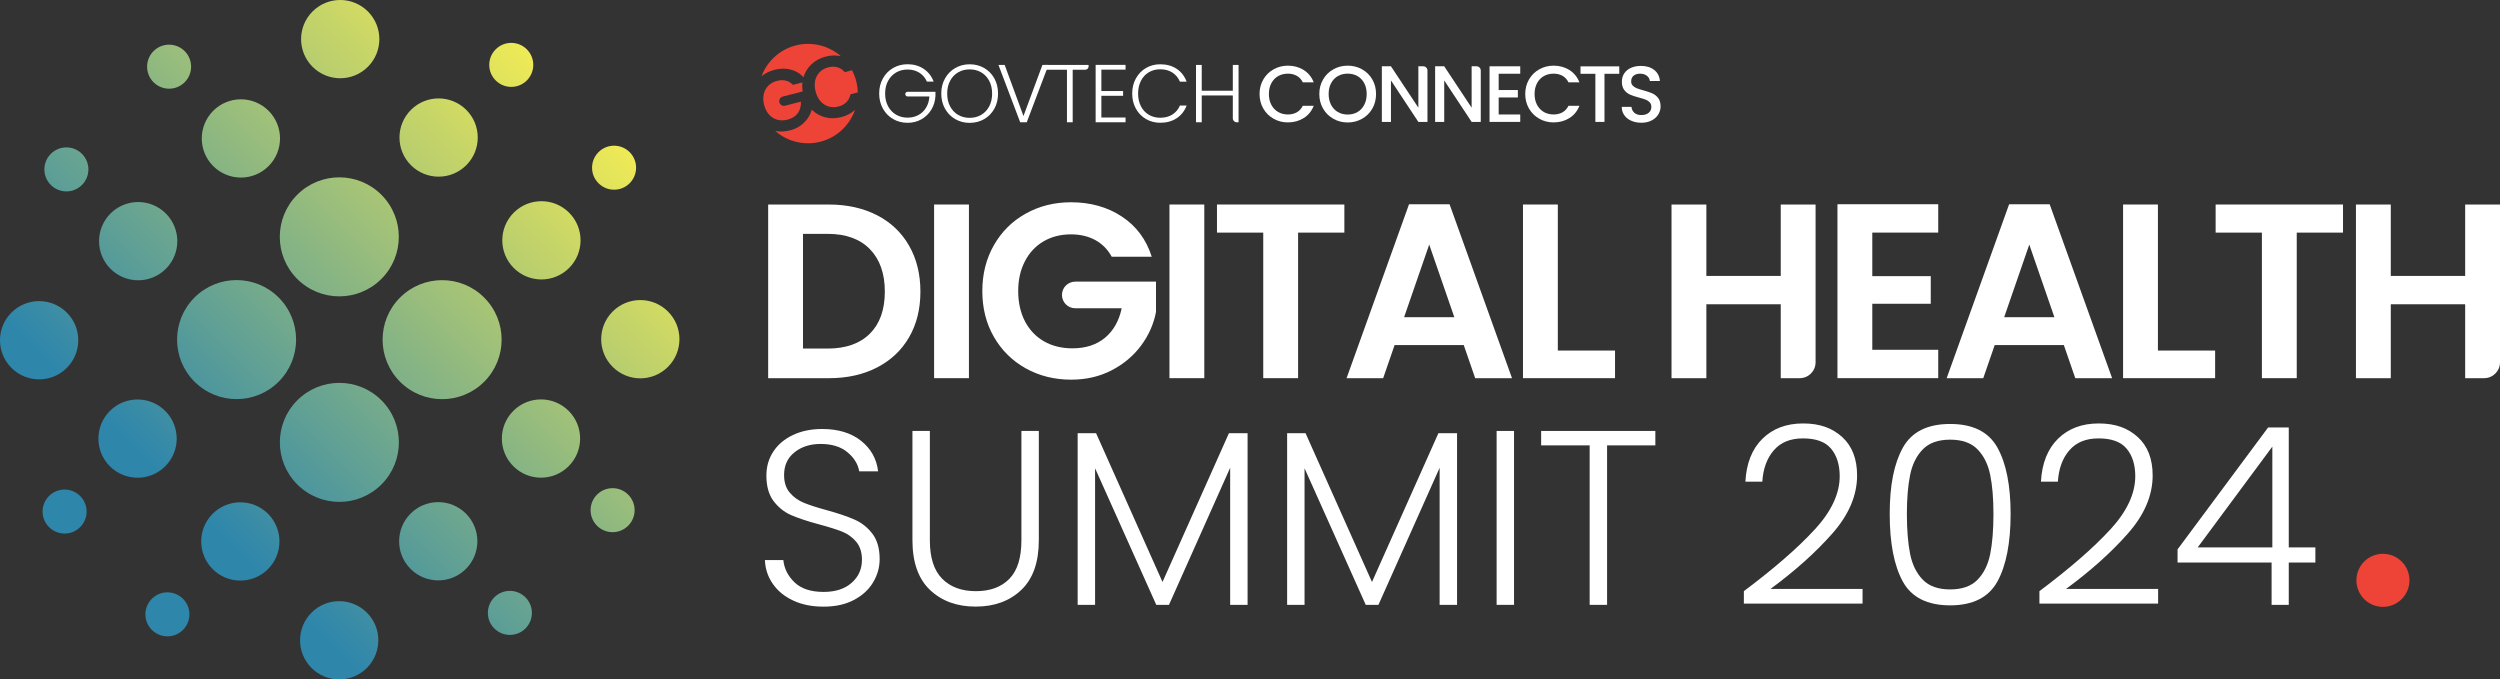
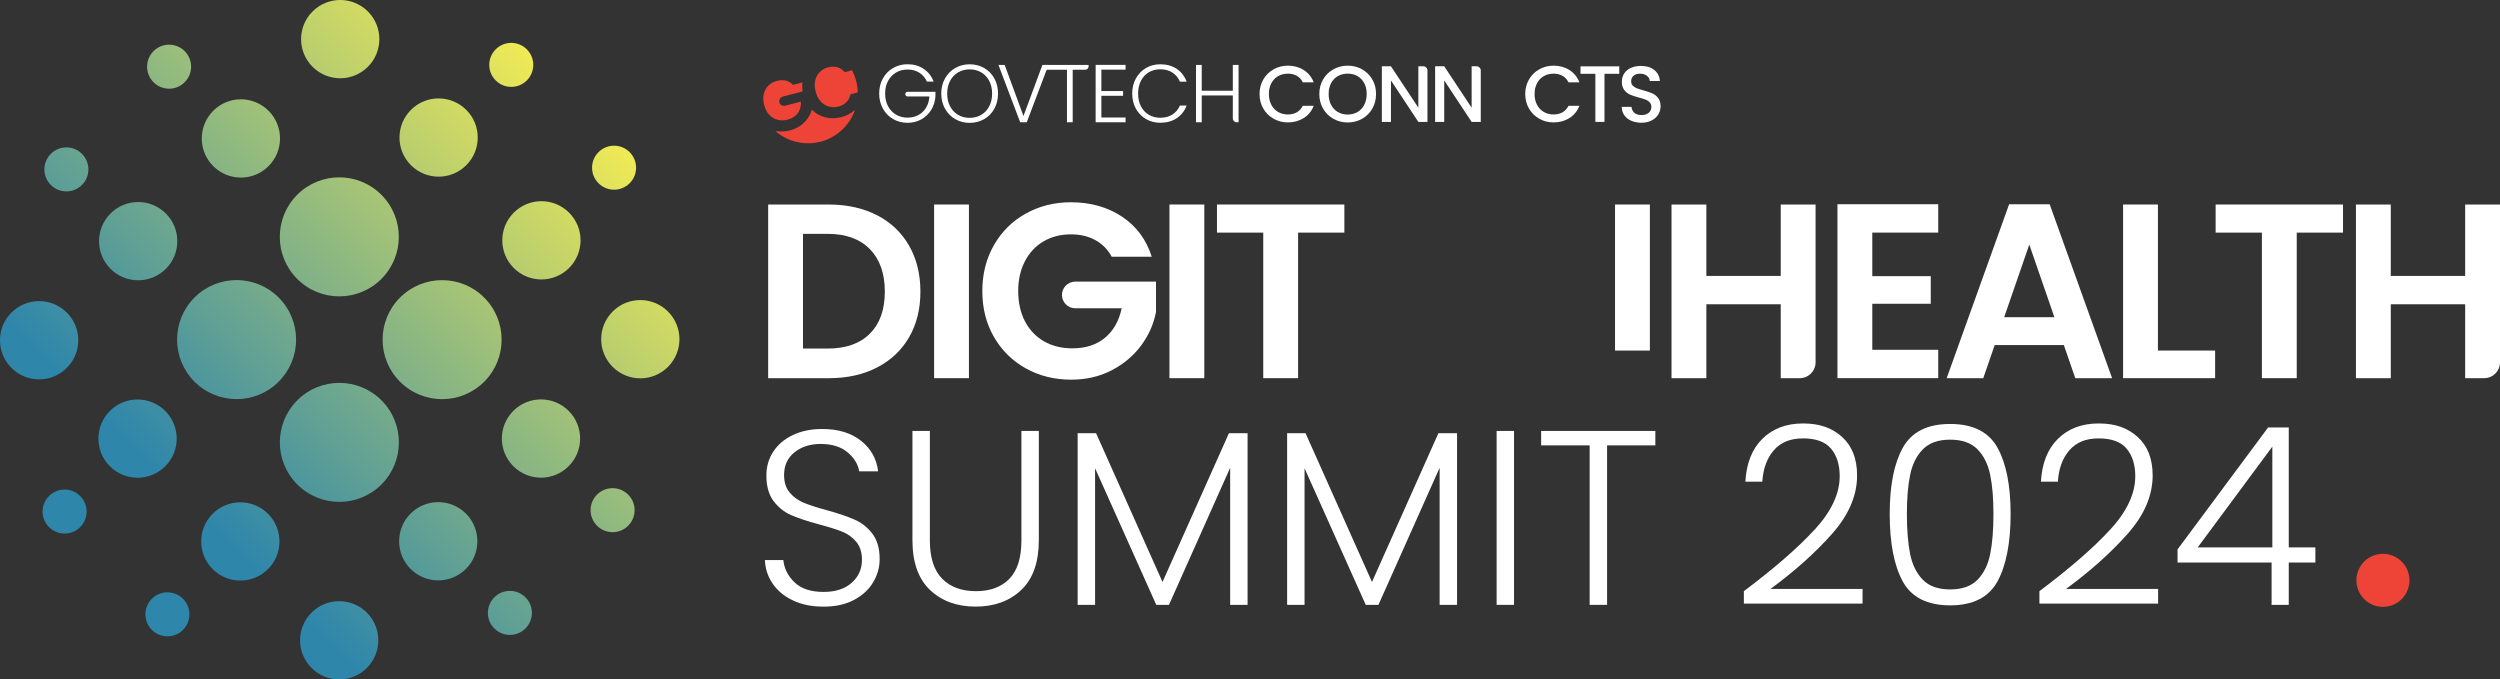
<svg xmlns="http://www.w3.org/2000/svg" id="Layer_2" viewBox="0 0 1103.74 299.97">
  <rect x="0" y="0" width="1103.74" height="299.97" fill="#333333" stroke="none" />
  <defs>
    <style>.cls-1{fill:#ee4438;}.cls-2{fill:url(#linear-gradient);}.cls-3{fill:#fff;}</style>
    <linearGradient id="linear-gradient" x1="44.42" y1="255.49" x2="255.36" y2="44.54" gradientUnits="userSpaceOnUse">
      <stop offset=".17" stop-color="#2e86ab" />
      <stop offset="1" stop-color="#efea56" />
    </linearGradient>
  </defs>
  <g id="Layer_1-2">
    <path class="cls-3" d="M387.19,95.01c6.11,3.15,10.84,7.63,14.17,13.46,3.33,5.82,5,12.58,5,20.27s-1.67,14.41-5,20.16c-3.33,5.75-8.06,10.2-14.17,13.35-6.12,3.15-13.2,4.72-21.25,4.72h-26.8v-76.67h26.8c8.05,0,15.14,1.58,21.25,4.72ZM384.06,147.3c4.39-4.39,6.59-10.58,6.59-18.56s-2.2-14.22-6.59-18.73-10.62-6.76-18.67-6.76h-10.87v50.64h10.87c8.05,0,14.28-2.2,18.67-6.59Z" />
    <path class="cls-3" d="M427.78,90.29v76.67h-15.38v-76.67h15.38Z" />
    <path class="cls-3" d="M490.83,113.36c-1.76-3.22-4.17-5.67-7.25-7.36-3.08-1.68-6.66-2.53-10.76-2.53-4.54,0-8.57,1.03-12.08,3.08-3.51,2.05-6.26,4.98-8.24,8.79-1.98,3.81-2.97,8.2-2.97,13.18s1.01,9.59,3.02,13.4c2.01,3.81,4.81,6.74,8.4,8.79,3.59,2.05,7.76,3.08,12.52,3.08,5.86,0,10.65-1.56,14.39-4.67,3.73-3.11,6.19-7.45,7.36-13.02h-20.49c-3.25,0-5.88-2.63-5.88-5.88h0c0-3.25,2.63-5.88,5.88-5.88h35.64v13.4c-1.03,5.35-3.22,10.29-6.59,14.83-3.37,4.54-7.71,8.18-13.02,10.93-5.31,2.75-11.26,4.12-17.85,4.12-7.4,0-14.08-1.67-20.05-5-5.97-3.33-10.65-7.96-14.06-13.89-3.41-5.93-5.11-12.67-5.11-20.21s1.7-14.3,5.11-20.27c3.41-5.97,8.09-10.62,14.06-13.95,5.97-3.33,12.61-5,19.94-5,8.64,0,16.15,2.11,22.52,6.32,6.37,4.21,10.76,10.12,13.18,17.74h-17.68Z" />
    <path class="cls-3" d="M531.69,90.29v76.67h-15.38v-76.67h15.38Z" />
    <path class="cls-3" d="M593.53,90.29v12.41h-20.43v64.26h-15.38v-64.26h-20.43v-12.41h56.24Z" />
-     <path class="cls-3" d="M646.25,152.35h-30.54l-5.05,14.61h-16.15l27.57-76.78h17.9l27.57,76.78h-16.26l-5.05-14.61ZM642.08,140.05l-11.09-32.07-11.09,32.07h22.19Z" />
-     <path class="cls-3" d="M687.77,154.77h25.26v12.19h-40.64v-76.67h15.38v64.48Z" />
+     <path class="cls-3" d="M687.77,154.77h25.26v12.19v-76.67h15.38v64.48Z" />
    <path class="cls-3" d="M801.57,90.29v69.67c0,3.87-3.13,7-7,7h-8.38v-32.62h-32.84v32.62h-15.38v-76.67h15.38v31.52h32.84v-31.52h15.38Z" />
    <path class="cls-3" d="M826.61,102.7v19.22h25.81v12.19h-25.81v20.32h29.11v12.52h-44.49v-76.78h44.49v12.52h-29.11Z" />
    <path class="cls-3" d="M911.19,152.35h-30.54l-5.05,14.61h-16.15l27.57-76.78h17.9l27.57,76.78h-16.26l-5.05-14.61ZM907.01,140.05l-11.09-32.07-11.09,32.07h22.19Z" />
    <path class="cls-3" d="M952.71,154.77h25.26v12.19h-40.64v-76.67h15.38v64.48Z" />
    <path class="cls-3" d="M1034.43,90.29v12.41h-20.43v64.26h-15.38v-64.26h-20.43v-12.41h56.24Z" />
    <path class="cls-3" d="M1103.74,90.29v69.67c0,3.87-3.13,7-7,7h-8.38v-32.62h-32.84v32.62h-15.38v-76.67h15.38v31.52h32.84v-31.52h15.38Z" />
    <path class="cls-3" d="M350.28,265.17c-3.84-1.76-6.87-4.21-9.06-7.36-2.2-3.15-3.37-6.66-3.51-10.54h8.13c.37,3.73,2.01,7.01,4.94,9.83,2.93,2.82,7.21,4.23,12.85,4.23,5.2,0,9.32-1.33,12.36-4.01,3.04-2.67,4.56-6.06,4.56-10.16,0-3.29-.84-5.95-2.53-7.96-1.68-2.01-3.77-3.52-6.26-4.5-2.49-.99-5.93-2.07-10.33-3.24-5.13-1.39-9.19-2.75-12.19-4.06-3-1.32-5.57-3.37-7.69-6.15-2.12-2.78-3.19-6.55-3.19-11.31,0-3.95,1.02-7.49,3.08-10.6,2.05-3.11,4.94-5.55,8.68-7.3,3.73-1.76,8.02-2.64,12.85-2.64,7.1,0,12.83,1.74,17.19,5.22,4.36,3.48,6.87,7.96,7.52,13.46h-8.35c-.51-3.15-2.23-5.95-5.16-8.4-2.93-2.45-6.88-3.68-11.86-3.68-4.61,0-8.46,1.23-11.53,3.68-3.08,2.46-4.61,5.8-4.61,10.05,0,3.22.84,5.82,2.53,7.8,1.68,1.98,3.79,3.48,6.32,4.5,2.53,1.03,5.95,2.12,10.27,3.29,4.98,1.39,9.01,2.76,12.08,4.12,3.08,1.36,5.67,3.42,7.8,6.21,2.12,2.78,3.19,6.52,3.19,11.2,0,3.59-.95,6.99-2.86,10.21-1.91,3.22-4.72,5.82-8.46,7.8-3.73,1.98-8.2,2.97-13.4,2.97s-9.5-.88-13.35-2.64Z" />
    <path class="cls-3" d="M410.53,190.26v48.33c0,7.62,1.81,13.25,5.44,16.92,3.62,3.66,8.58,5.49,14.88,5.49s11.22-1.81,14.77-5.44c3.55-3.62,5.33-9.28,5.33-16.97v-48.33h7.69v48.22c0,9.74-2.58,17.06-7.74,21.97-5.16,4.91-11.88,7.36-20.16,7.36s-14.99-2.45-20.16-7.36c-5.16-4.91-7.74-12.23-7.74-21.97v-48.22h7.69Z" />
    <path class="cls-3" d="M550.8,191.25v75.79h-7.69v-60.52l-27.02,60.52h-5.6l-27.02-60.3v60.3h-7.69v-75.79h8.13l29.33,65.69,29.33-65.69h8.24Z" />
    <path class="cls-3" d="M643.28,191.25v75.79h-7.69v-60.52l-27.02,60.52h-5.6l-27.02-60.3v60.3h-7.69v-75.79h8.13l29.33,65.69,29.33-65.69h8.24Z" />
    <path class="cls-3" d="M668.44,190.26v76.78h-7.69v-76.78h7.69Z" />
    <path class="cls-3" d="M730.83,190.26v6.37h-21.31v70.41h-7.69v-70.41h-21.42v-6.37h50.42Z" />
    <path class="cls-3" d="M801.18,233.81c7.36-8.02,11.04-15.87,11.04-23.56,0-5.05-1.26-9.1-3.79-12.14-2.53-3.04-6.65-4.56-12.36-4.56s-9.87,1.74-12.91,5.22c-3.04,3.48-4.74,8.11-5.11,13.89h-7.47c.44-8.13,2.95-14.44,7.52-18.95,4.58-4.5,10.56-6.76,17.96-6.76s12.85,2,17.25,5.99c4.39,3.99,6.59,9.65,6.59,16.97,0,8.86-3.68,17.45-11.04,25.76-7.36,8.31-16.42,16.42-27.19,24.33h40.64v6.48h-52.4v-5.49c13.47-10.11,23.89-19.17,31.25-27.19Z" />
    <path class="cls-3" d="M840.12,197.62c3.88-6.96,10.84-10.44,20.87-10.44s16.99,3.48,20.87,10.44c3.88,6.96,5.82,16.73,5.82,29.33s-1.94,22.74-5.82,29.77c-3.88,7.03-10.84,10.54-20.87,10.54s-17.08-3.51-20.92-10.54-5.77-16.95-5.77-29.77,1.94-22.37,5.82-29.33ZM878.67,209.7c-.95-4.69-2.82-8.46-5.6-11.31-2.78-2.86-6.81-4.28-12.08-4.28s-9.3,1.43-12.08,4.28c-2.78,2.86-4.65,6.63-5.6,11.31-.95,4.69-1.43,10.44-1.43,17.25s.48,12.91,1.43,17.63c.95,4.72,2.82,8.51,5.6,11.37,2.78,2.86,6.81,4.28,12.08,4.28s9.3-1.43,12.08-4.28c2.78-2.86,4.65-6.65,5.6-11.37.95-4.72,1.43-10.6,1.43-17.63s-.48-12.56-1.43-17.25Z" />
    <path class="cls-3" d="M931.67,233.81c7.36-8.02,11.04-15.87,11.04-23.56,0-5.05-1.26-9.1-3.79-12.14-2.53-3.04-6.65-4.56-12.36-4.56s-9.87,1.74-12.91,5.22c-3.04,3.48-4.74,8.11-5.11,13.89h-7.47c.44-8.13,2.95-14.44,7.52-18.95,4.58-4.5,10.56-6.76,17.96-6.76s12.85,2,17.25,5.99c4.39,3.99,6.59,9.65,6.59,16.97,0,8.86-3.68,17.45-11.04,25.76-7.36,8.31-16.42,16.42-27.19,24.33h40.64v6.48h-52.4v-5.49c13.47-10.11,23.89-19.17,31.25-27.19Z" />
    <path class="cls-3" d="M961.38,248.37v-5.82l39.98-53.82h9.12v52.94h11.75v6.7h-11.75v18.67h-7.58v-18.67h-41.52ZM1003.23,197.18l-32.95,44.49h32.95v-44.49Z" />
    <path class="cls-1" d="M365.68,29.72c-1.52.39-2.79,1.1-3.79,2.12-1,1.02-1.67,2.26-1.99,3.73-.33,1.47-.26,3.08.19,4.83.45,1.72,1.17,3.16,2.17,4.3,1,1.14,2.19,1.91,3.56,2.32,1.37.4,2.82.41,4.34.02,1.42-.37,2.6-1.01,3.52-1.93.92-.92,1.52-2.08,1.8-3.48l3.23-.84c-.09-3.53-1-6.85-2.56-9.77l-3.2.83c-.92-1.09-2.01-1.81-3.26-2.16-1.25-.34-2.59-.33-4.01.04Z" />
-     <path class="cls-1" d="M341.83,30.85c2.95-.76,5.69-.71,8.24.17,1.83.63,3.39,1.66,4.68,3.07.65-2.19,1.79-4.07,3.42-5.64,1.72-1.66,3.82-2.81,6.32-3.46,2.36-.61,4.61-.66,6.74-.18-3.96-3.48-9.19-5.54-14.87-5.44-9.28.17-17.11,6.09-20.16,14.3,1.59-1.32,3.47-2.26,5.63-2.82Z" />
    <path class="cls-1" d="M345.58,42.64l8.81-2.28c-.23-1.36-.27-2.68-.12-3.97l-4.17,1.08c-.88-.94-1.93-1.57-3.12-1.87-1.2-.3-2.5-.27-3.9.09-1.55.4-2.83,1.11-3.85,2.12-1.02,1.01-1.7,2.25-2.03,3.73-.34,1.47-.29,3.06.15,4.76.45,1.75,1.19,3.18,2.21,4.31,1.02,1.12,2.24,1.87,3.64,2.26,1.41.38,2.92.36,4.54-.06,2-.52,3.5-1.47,4.5-2.86,1-1.39,1.45-3.09,1.36-5.09l-6.99,1.81c-1.11.29-2.24-.38-2.52-1.49h0c-.29-1.11.38-2.24,1.49-2.52Z" />
    <path class="cls-1" d="M371.41,51.71c-2.5.65-4.9.66-7.21.05-2.21-.59-4.14-1.7-5.78-3.31-.12.42-.27.84-.44,1.26-.75,1.85-1.91,3.47-3.48,4.88-1.57,1.41-3.48,2.4-5.73,2.98-2.24.58-4.39.66-6.48.25,3.96,3.48,9.19,5.54,14.87,5.44,9.45-.18,17.39-6.3,20.32-14.73-1.65,1.49-3.67,2.56-6.09,3.19Z" />
    <path class="cls-3" d="M409.24,36.06c-.72-1.67-1.83-2.97-3.31-3.93-1.48-.95-3.23-1.43-5.23-1.43-1.88,0-3.57.43-5.07,1.3-1.5.87-2.68,2.11-3.55,3.71-.87,1.61-1.3,3.47-1.3,5.59s.43,3.99,1.3,5.61c.87,1.62,2.05,2.86,3.55,3.73,1.5.87,3.19,1.3,5.07,1.3,1.76,0,3.35-.38,4.76-1.14,1.41-.76,2.55-1.85,3.4-3.26.86-1.41,1.35-3.06,1.47-4.94h-9.59c-.58,0-1.06-.47-1.06-1.06h0c0-.56.45-1.01,1.01-1.01h12.31v1.85c-.12,2.22-.72,4.23-1.81,6.03-1.09,1.8-2.54,3.22-4.36,4.25-1.82,1.04-3.87,1.56-6.14,1.56s-4.47-.55-6.37-1.65c-1.91-1.1-3.41-2.63-4.51-4.6-1.1-1.97-1.65-4.19-1.65-6.68s.55-4.71,1.65-6.68c1.1-1.97,2.6-3.5,4.51-4.6,1.91-1.1,4.03-1.65,6.37-1.65,2.7,0,5.07.68,7.1,2.03,2.03,1.35,3.5,3.23,4.42,5.65h-2.97Z" />
    <path class="cls-3" d="M421.73,52.59c-1.91-1.1-3.41-2.63-4.51-4.6-1.1-1.97-1.65-4.19-1.65-6.68s.55-4.71,1.65-6.68c1.1-1.97,2.6-3.5,4.51-4.6,1.91-1.1,4.03-1.65,6.37-1.65s4.5.55,6.41,1.65c1.91,1.1,3.4,2.63,4.49,4.6,1.09,1.97,1.63,4.19,1.63,6.68s-.54,4.71-1.63,6.68c-1.09,1.97-2.58,3.5-4.49,4.6-1.91,1.1-4.04,1.65-6.41,1.65s-4.47-.55-6.37-1.65ZM433.17,50.73c1.5-.87,2.68-2.12,3.55-3.75.87-1.63,1.3-3.52,1.3-5.67s-.43-4.03-1.3-5.65c-.87-1.62-2.05-2.86-3.55-3.73-1.5-.87-3.19-1.3-5.07-1.3s-3.57.43-5.07,1.3c-1.5.87-2.68,2.11-3.55,3.73-.87,1.62-1.3,3.5-1.3,5.65s.43,4.04,1.3,5.67c.87,1.63,2.05,2.88,3.55,3.75,1.5.87,3.19,1.3,5.07,1.3s3.57-.43,5.07-1.3Z" />
    <path class="cls-3" d="M462.9,28.68l-9.59,25.3h-2.9l-9.59-25.3h2.75l8.29,22.55,8.36-22.55h2.68Z" />
    <path class="cls-3" d="M480.61,28.68v.64c0,.81-.65,1.46-1.46,1.46h-5.56v23.2h-2.53v-23.2h-10.04v-2.1h19.6Z" />
    <path class="cls-3" d="M486.25,30.74v9.45h9.59v2.1h-9.59v9.59h10.68v2.1h-13.21v-25.34h13.21v2.1h-10.68Z" />
    <path class="cls-3" d="M501.49,34.63c1.09-1.97,2.57-3.5,4.45-4.6,1.88-1.1,3.98-1.65,6.3-1.65,2.82,0,5.24.67,7.26,2.01,2.02,1.34,3.48,3.23,4.4,5.67h-2.97c-.72-1.71-1.83-3.05-3.31-4.02-1.48-.96-3.28-1.45-5.38-1.45-1.86,0-3.53.43-5.01,1.3-1.48.87-2.65,2.12-3.49,3.75-.85,1.63-1.27,3.52-1.27,5.67s.42,4.03,1.27,5.65c.84,1.62,2.01,2.86,3.49,3.73,1.48.87,3.15,1.3,5.01,1.3,2.1,0,3.89-.48,5.38-1.43,1.48-.95,2.59-2.27,3.31-3.96h2.97c-.92,2.41-2.39,4.28-4.42,5.61-2.03,1.33-4.44,1.99-7.24,1.99-2.32,0-4.42-.55-6.3-1.65-1.88-1.1-3.37-2.62-4.45-4.58-1.09-1.95-1.63-4.18-1.63-6.66s.54-4.71,1.63-6.68Z" />
    <path class="cls-3" d="M546.82,28.68v25.3h-.8c-.96,0-1.74-.78-1.74-1.74v-10.1h-13.72v11.84h-2.53v-25.3h2.53v11.37h13.72v-11.37h2.53Z" />
    <path class="cls-3" d="M557.76,35.05c1.12-1.91,2.63-3.39,4.55-4.46,1.92-1.07,4.02-1.6,6.3-1.6,2.61,0,4.93.64,6.97,1.92,2.03,1.28,3.51,3.1,4.43,5.45h-4.83c-.63-1.29-1.52-2.26-2.65-2.89-1.13-.63-2.43-.95-3.92-.95-1.62,0-3.07.36-4.34,1.09-1.27.73-2.26,1.78-2.98,3.14-.72,1.36-1.08,2.95-1.08,4.76s.36,3.4,1.08,4.76c.72,1.36,1.71,2.42,2.98,3.16,1.27.74,2.72,1.11,4.34,1.11,1.48,0,2.79-.32,3.92-.95,1.13-.64,2.01-1.6,2.65-2.89h4.83c-.92,2.35-2.39,4.16-4.43,5.43-2.03,1.27-4.36,1.91-6.97,1.91-2.31,0-4.41-.53-6.31-1.61-1.91-1.07-3.42-2.56-4.53-4.46-1.12-1.91-1.68-4.06-1.68-6.46s.56-4.55,1.68-6.46Z" />
    <path class="cls-3" d="M588.7,52.46c-1.92-1.07-3.43-2.56-4.55-4.48-1.12-1.92-1.68-4.07-1.68-6.47s.56-4.55,1.68-6.46c1.12-1.91,2.63-3.39,4.55-4.46,1.92-1.07,4.02-1.6,6.3-1.6s4.42.53,6.33,1.6c1.92,1.07,3.43,2.56,4.53,4.46,1.11,1.9,1.66,4.06,1.66,6.46s-.55,4.56-1.66,6.47c-1.11,1.92-2.62,3.41-4.53,4.48-1.92,1.07-4.03,1.61-6.33,1.61s-4.38-.53-6.3-1.61ZM599.33,49.46c1.27-.74,2.26-1.8,2.98-3.18.72-1.38,1.08-2.97,1.08-4.78s-.36-3.4-1.08-4.76c-.72-1.36-1.71-2.41-2.98-3.14-1.27-.73-2.72-1.09-4.34-1.09s-3.07.36-4.34,1.09c-1.27.73-2.26,1.78-2.98,3.14-.72,1.36-1.08,2.95-1.08,4.76s.36,3.4,1.08,4.78c.72,1.38,1.71,2.43,2.98,3.18,1.27.74,2.72,1.11,4.34,1.11s3.07-.37,4.34-1.11Z" />
    <path class="cls-3" d="M630.22,53.82h-4.02l-12.1-18.31v18.31h-4.02v-24.55h4.02l12.1,18.27v-18.27h2.17c1.02,0,1.85.83,1.85,1.85v22.7Z" />
    <path class="cls-3" d="M653.74,53.82h-4.02l-12.1-18.31v18.31h-4.02v-24.55h4.02l12.1,18.27v-18.27h2.18c1.02,0,1.85.83,1.85,1.85v22.71Z" />
-     <path class="cls-3" d="M661.66,32.55v7.2h8.47v3.28h-8.47v7.51h9.52v3.28h-13.55v-24.55h13.55v3.28h-9.52Z" />
    <path class="cls-3" d="M675.06,35.05c1.12-1.91,2.63-3.39,4.55-4.46,1.92-1.07,4.02-1.6,6.3-1.6,2.61,0,4.93.64,6.97,1.92,2.03,1.28,3.51,3.1,4.43,5.45h-4.83c-.63-1.29-1.52-2.26-2.65-2.89-1.13-.63-2.43-.95-3.92-.95-1.62,0-3.07.36-4.34,1.09-1.27.73-2.26,1.78-2.98,3.14-.72,1.36-1.08,2.95-1.08,4.76s.36,3.4,1.08,4.76c.72,1.36,1.71,2.42,2.98,3.16,1.27.74,2.72,1.11,4.34,1.11,1.48,0,2.79-.32,3.92-.95,1.13-.64,2.01-1.6,2.65-2.89h4.83c-.92,2.35-2.39,4.16-4.43,5.43-2.03,1.27-4.36,1.91-6.97,1.91-2.31,0-4.41-.53-6.31-1.61-1.91-1.07-3.42-2.56-4.53-4.46-1.12-1.91-1.68-4.06-1.68-6.46s.56-4.55,1.68-6.46Z" />
    <path class="cls-3" d="M714.9,29.3v3.28h-6.53v21.24h-4.02v-21.24h-6.56v-3.28h17.11Z" />
    <path class="cls-3" d="M720.22,53.32c-1.32-.58-2.35-1.39-3.1-2.45-.75-1.06-1.13-2.29-1.13-3.7h4.3c.09,1.06.51,1.93,1.25,2.61.74.68,1.78,1.02,3.12,1.02s2.47-.34,3.25-1.01c.78-.67,1.16-1.53,1.16-2.59,0-.82-.24-1.49-.72-2.01-.48-.52-1.08-.92-1.8-1.2-.72-.28-1.71-.59-2.98-.92-1.6-.42-2.9-.85-3.9-1.29-1-.44-1.85-1.11-2.56-2.03-.71-.92-1.06-2.14-1.06-3.67,0-1.41.35-2.65,1.06-3.7s1.69-1.87,2.96-2.43c1.27-.56,2.74-.85,4.41-.85,2.38,0,4.32.59,5.84,1.78,1.52,1.19,2.36,2.82,2.52,4.89h-4.44c-.07-.89-.49-1.66-1.27-2.29-.78-.63-1.8-.95-3.07-.95-1.15,0-2.09.29-2.82.88-.73.59-1.09,1.43-1.09,2.54,0,.75.23,1.37.69,1.85.46.48,1.04.86,1.75,1.15.71.28,1.67.59,2.89.92,1.62.45,2.95.89,3.97,1.34,1.02.45,1.89,1.13,2.61,2.06.72.93,1.08,2.17,1.08,3.72,0,1.25-.34,2.42-1.01,3.53-.67,1.11-1.65,1.99-2.93,2.66-1.28.67-2.79,1.01-4.53,1.01-1.65,0-3.13-.29-4.44-.86Z" />
    <path class="cls-2" d="M123.03,131.35c10.26,10.26,10.26,26.9,0,37.16-10.26,10.26-26.9,10.26-37.16,0-10.26-10.26-10.26-26.9,0-37.16,10.26-10.26,26.9-10.26,37.16,0ZM131.22,85.99c-10.26,10.26-10.26,26.9,0,37.16s26.9,10.26,37.16,0c10.26-10.26,10.26-26.9,0-37.16-10.26-10.26-26.9-10.26-37.16,0ZM131.22,85.99c-10.26,10.26-10.26,26.9,0,37.16s26.9,10.26,37.16,0c10.26-10.26,10.26-26.9,0-37.16-10.26-10.26-26.9-10.26-37.16,0ZM131.25,176.73c-10.26,10.26-10.26,26.9,0,37.16,10.26,10.26,26.9,10.26,37.16,0,10.26-10.26,10.26-26.9,0-37.16-10.26-10.26-26.9-10.26-37.16,0ZM176.61,131.38c-10.26,10.26-10.26,26.9,0,37.16s26.9,10.26,37.16,0c10.26-10.26,10.26-26.9,0-37.16-10.26-10.26-26.9-10.26-37.16,0ZM93.89,226.82c-6.75,6.75-6.75,17.69,0,24.44s17.69,6.75,24.43,0,6.75-17.69,0-24.43c-6.75-6.75-17.69-6.75-24.43,0ZM137.54,270.47c-6.75,6.75-6.75,17.69,0,24.43s17.69,6.75,24.43,0,6.75-17.69,0-24.43-17.69-6.75-24.43,0ZM48.51,181.43c-6.75,6.75-6.75,17.69,0,24.43s17.69,6.75,24.44,0,6.75-17.69,0-24.43c-6.75-6.75-17.69-6.75-24.43,0ZM226.82,93.89c-6.75,6.75-6.75,17.69,0,24.43s17.69,6.75,24.43,0c6.75-6.75,6.75-17.69,0-24.43-6.75-6.75-17.69-6.75-24.43,0ZM181.43,48.51c-6.75,6.75-6.75,17.69,0,24.43s17.69,6.75,24.43,0c6.75-6.75,6.75-17.69,0-24.43s-17.69-6.75-24.43,0ZM137.99,5.06c-6.75,6.75-6.75,17.69,0,24.43s17.69,6.75,24.43,0c6.75-6.75,6.75-17.69,0-24.43-6.75-6.75-17.69-6.75-24.43,0ZM5.06,137.99c-6.75,6.75-6.75,17.69,0,24.44s17.69,6.75,24.43,0c6.75-6.75,6.75-17.69,0-24.43s-17.69-6.75-24.43,0ZM73.22,94.26c-6.75-6.75-17.69-6.75-24.43,0s-6.75,17.69,0,24.43,17.69,6.75,24.43,0c6.75-6.75,6.75-17.69,0-24.43ZM118.57,48.91c-6.75-6.75-17.69-6.75-24.43,0s-6.75,17.69,0,24.43,17.69,6.75,24.43,0c6.75-6.75,6.75-17.69,0-24.43ZM205.7,226.75c-6.75-6.75-17.69-6.75-24.43,0s-6.75,17.69,0,24.43,17.69,6.75,24.43,0,6.75-17.69,0-24.43ZM251.06,181.4c-6.75-6.75-17.69-6.75-24.43,0-6.75,6.75-6.75,17.69,0,24.43,6.75,6.75,17.69,6.75,24.43,0,6.75-6.75,6.75-17.69,0-24.43ZM294.91,137.54c-6.75-6.75-17.69-6.75-24.43,0-6.75,6.75-6.75,17.69,0,24.43,6.75,6.75,17.69,6.75,24.43,0,6.75-6.75,6.75-17.69,0-24.43ZM22.44,67.92c-3.8,3.8-3.8,9.95,0,13.74s9.95,3.8,13.74,0c3.8-3.8,3.8-9.95,0-13.74-3.8-3.8-9.95-3.8-13.74,0ZM67.79,22.57c-3.8,3.8-3.8,9.95,0,13.74,3.8,3.8,9.95,3.8,13.74,0s3.8-9.95,0-13.74-9.95-3.8-13.74,0ZM218.24,263.72c-3.8,3.8-3.8,9.95,0,13.74,3.8,3.8,9.95,3.8,13.74,0,3.8-3.8,3.8-9.95,0-13.74-3.8-3.8-9.95-3.8-13.74,0ZM263.59,218.37c-3.8,3.8-3.8,9.95,0,13.74s9.95,3.8,13.74,0c3.8-3.8,3.8-9.95,0-13.74s-9.95-3.8-13.74,0ZM218.85,21.78c-3.8,3.8-3.8,9.95,0,13.74s9.95,3.8,13.74,0c3.8-3.8,3.8-9.95,0-13.74-3.8-3.8-9.95-3.8-13.74,0ZM264.24,67.17c-3.8,3.8-3.8,9.95,0,13.74s9.95,3.8,13.74,0c3.8-3.8,3.8-9.95,0-13.74s-9.95-3.8-13.74,0ZM21.65,218.98c-3.8,3.8-3.8,9.95,0,13.74s9.95,3.8,13.74,0c3.8-3.8,3.8-9.95,0-13.74s-9.95-3.8-13.74,0ZM67.04,264.36c-3.8,3.8-3.8,9.95,0,13.74s9.95,3.8,13.74,0c3.8-3.8,3.8-9.95,0-13.74s-9.95-3.8-13.74,0Z" />
    <circle class="cls-1" cx="1052.06" cy="256.24" r="11.71" transform="translate(-21.49 397.58) rotate(-21.19)" />
  </g>
</svg>